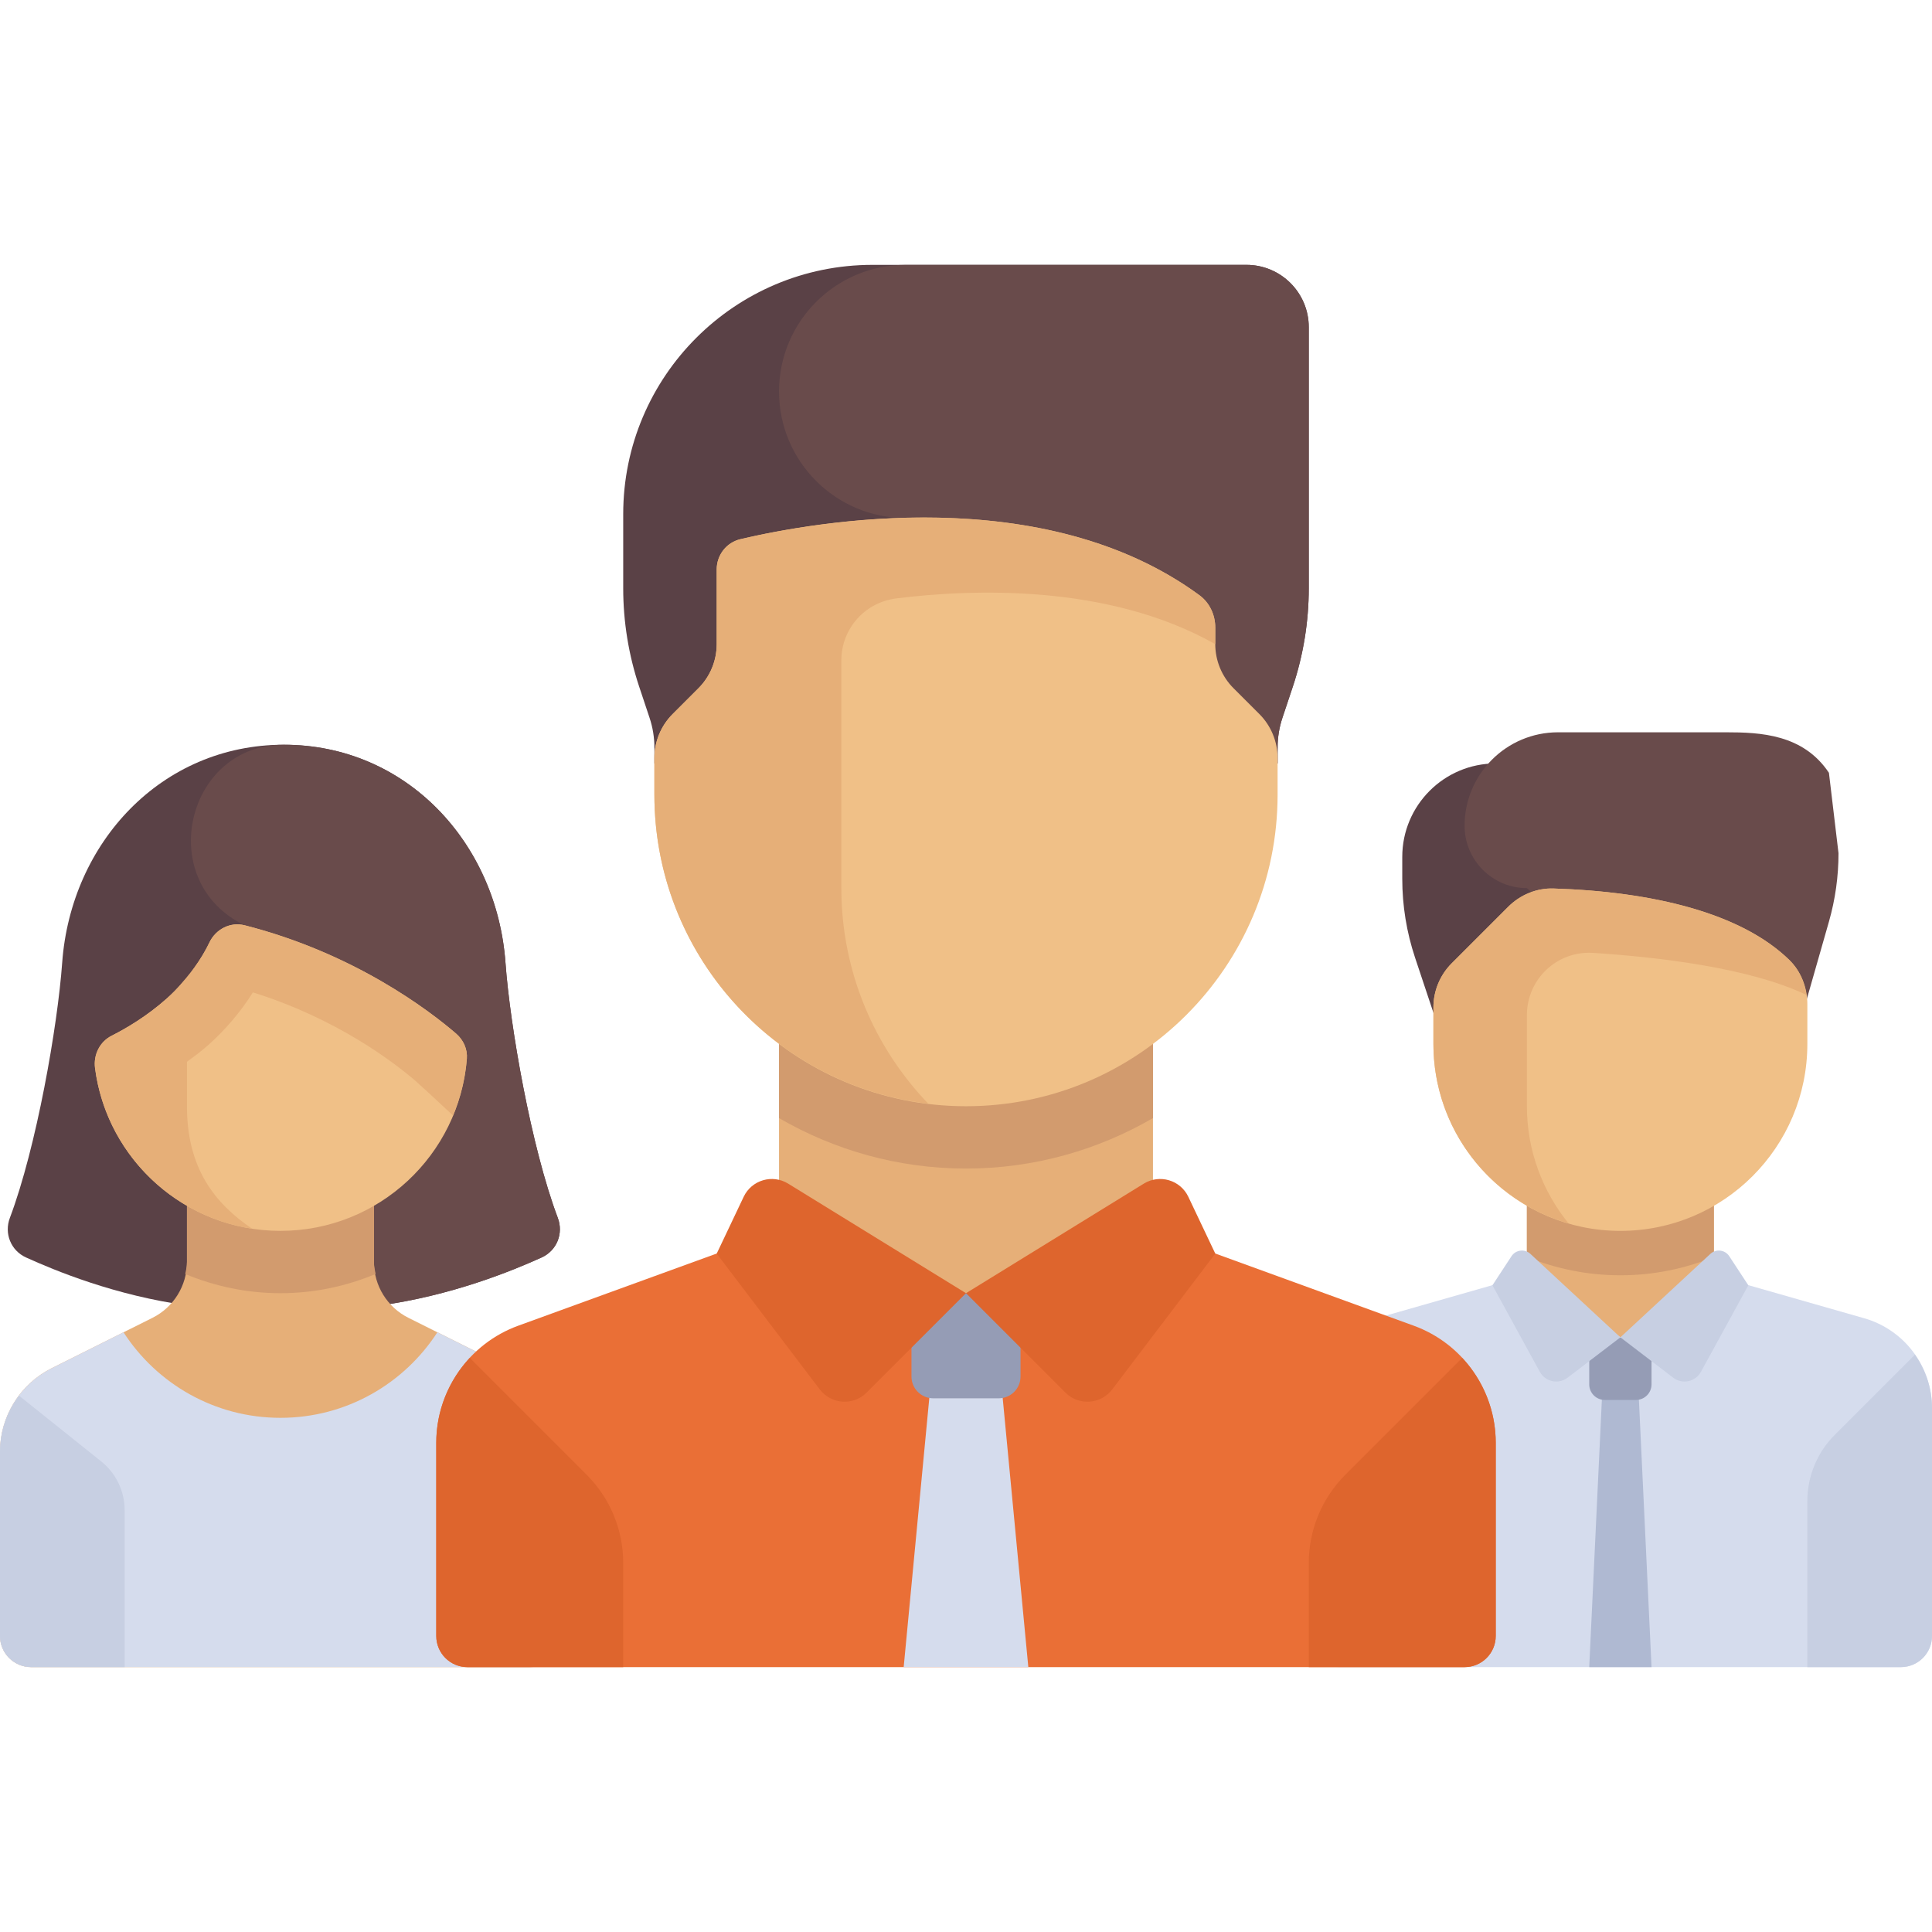
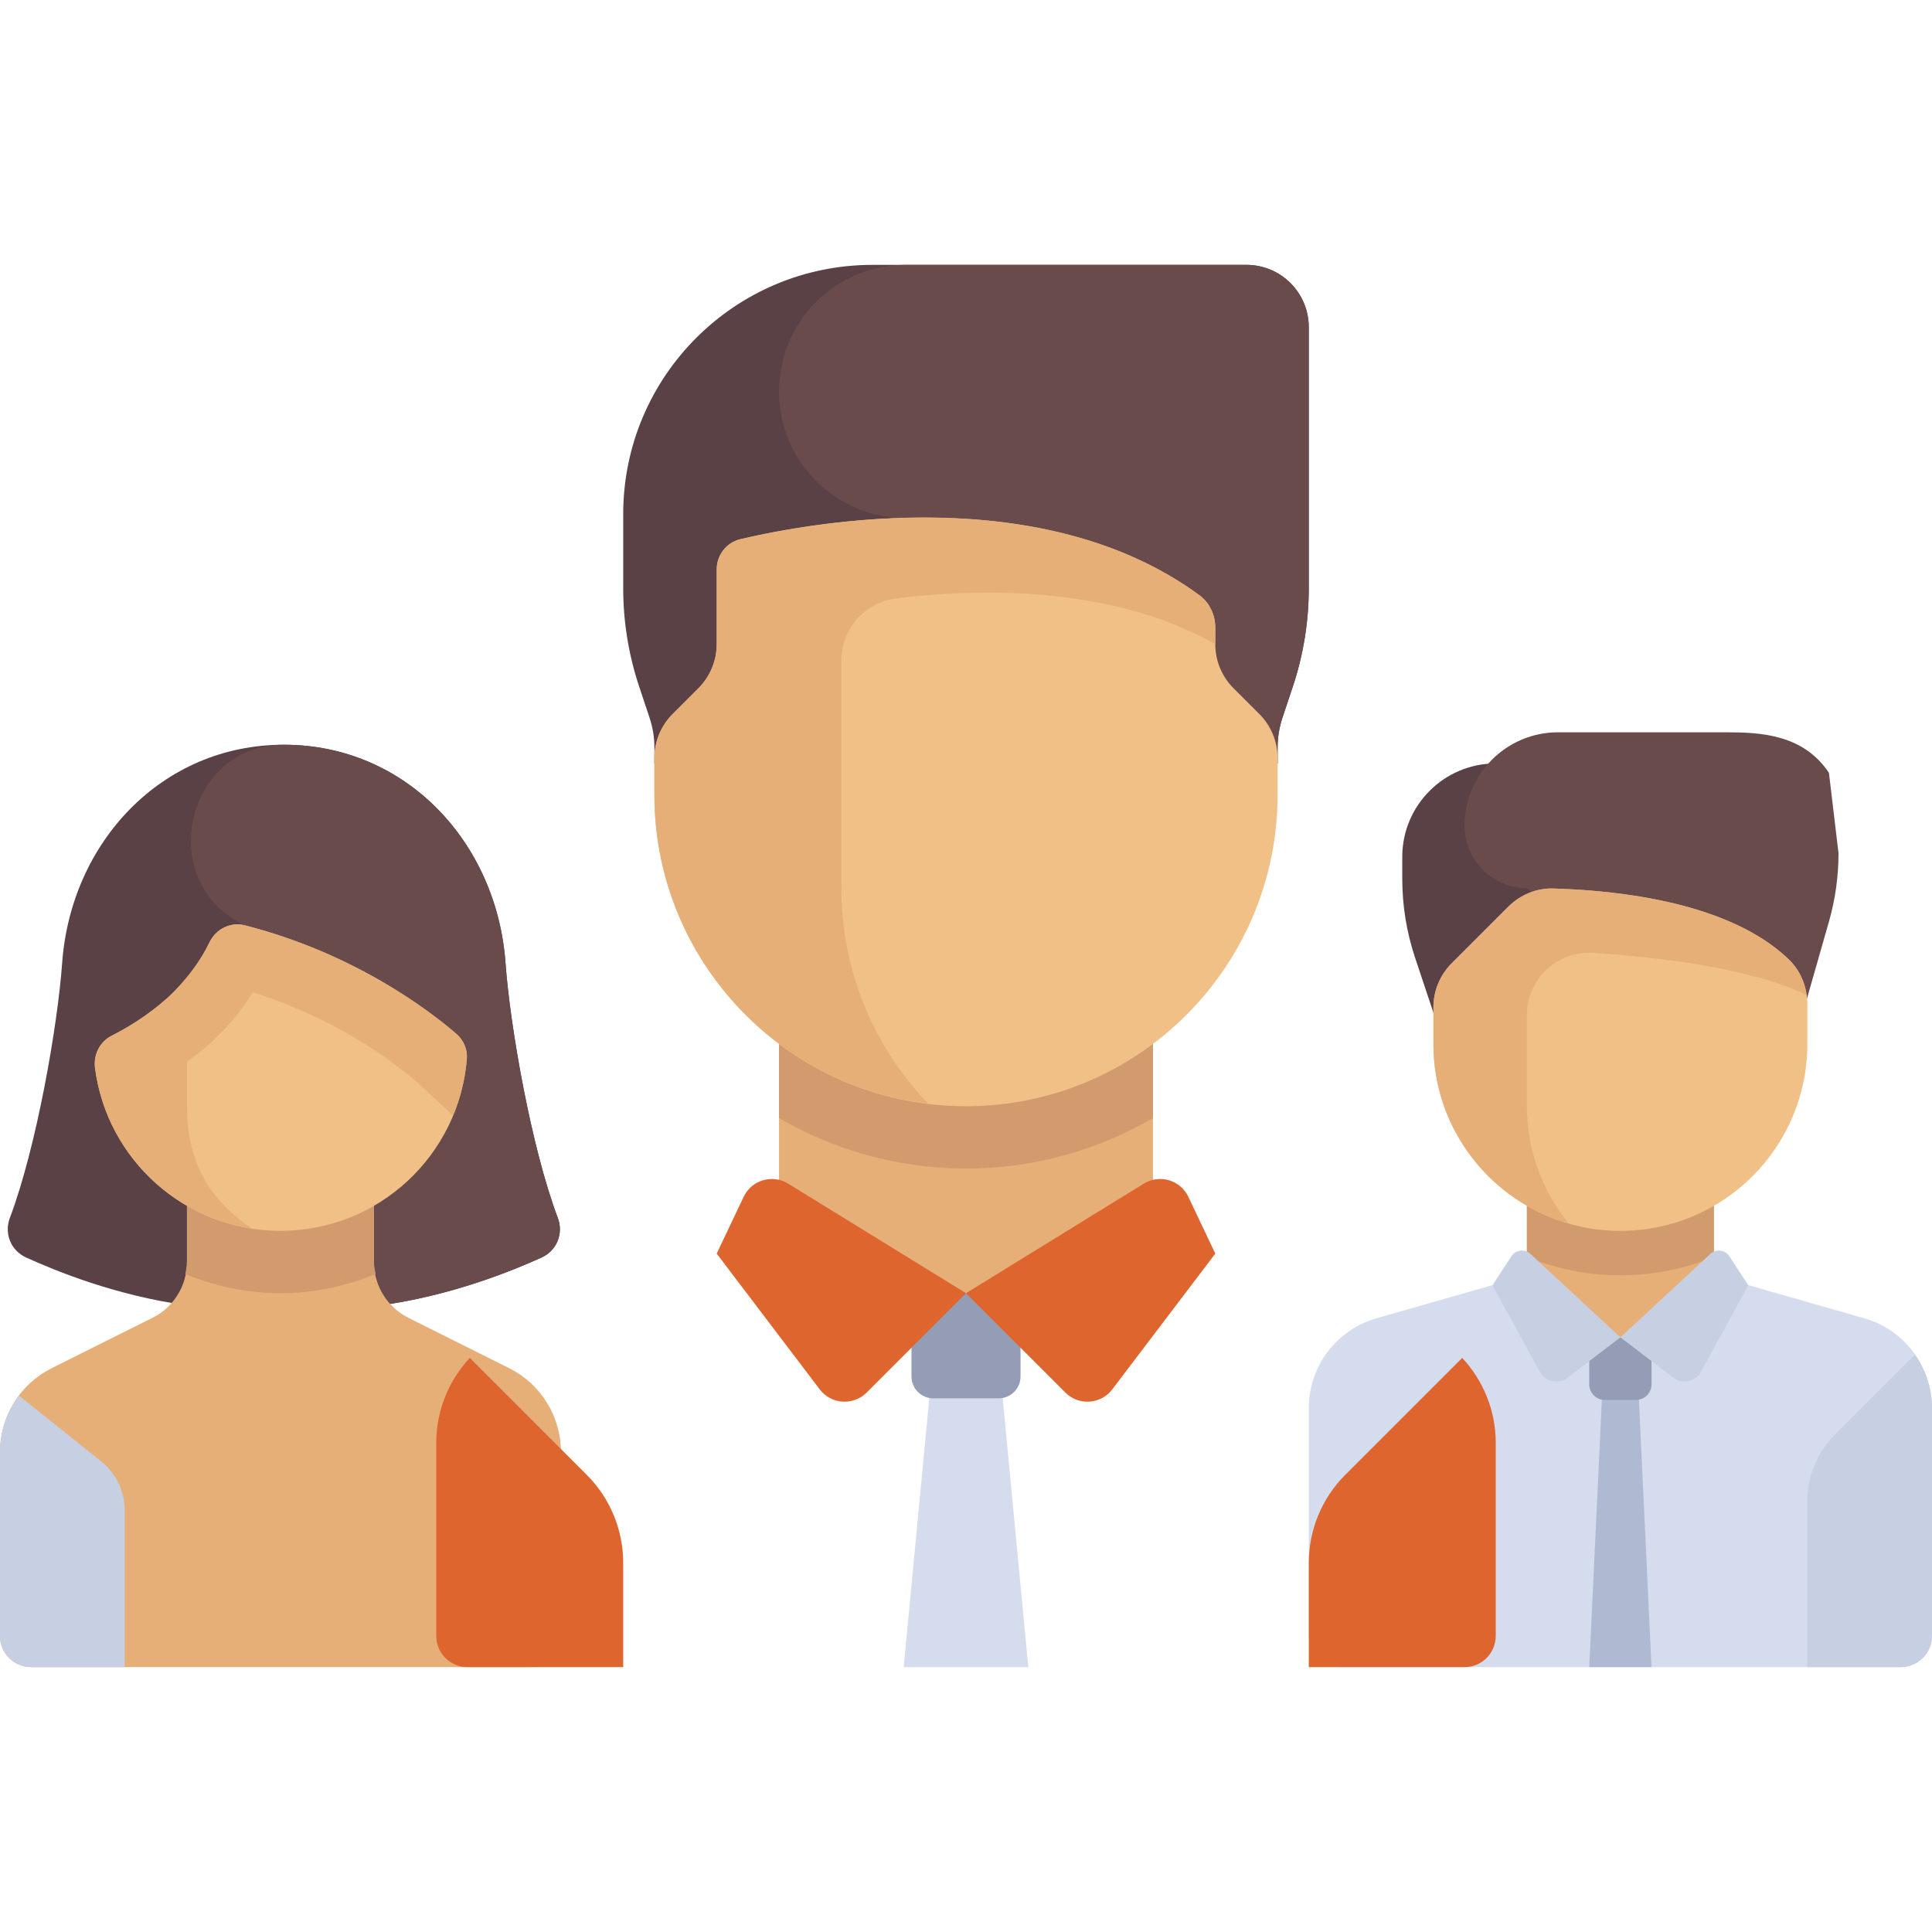
<svg xmlns="http://www.w3.org/2000/svg" width="89" height="89" viewBox="0 0 89 89" fill="none">
  <g clip-path="url(#clip0)">
    <path d="M64.597 39.475V40.483C64.597 41.717 64.796 42.943 65.186 44.114L67.468 50.959H71.774V35.169H68.903C66.525 35.169 64.597 37.097 64.597 39.475Z" fill="#5A4146" />
    <path d="M84.252 42.458L81.823 50.96L70.339 40.912C68.753 40.912 67.468 39.626 67.468 38.041C67.468 35.663 69.396 33.734 71.774 33.734H79.507C81.092 33.734 83.065 33.82 84.252 35.6L84.693 39.303C84.694 40.37 84.545 41.432 84.252 42.458Z" fill="#694B4B" />
    <path d="M78.951 55.267H70.338V61.62H78.951V55.267Z" fill="#E6AF78" />
    <path d="M70.338 57.902C71.67 58.443 73.121 58.748 74.645 58.748C76.168 58.748 77.62 58.443 78.951 57.902V55.266H70.338V57.902Z" fill="#D29B6E" />
    <path d="M85.877 60.727L78.951 58.748L74.645 61.606L70.339 58.748L63.414 60.727C61.565 61.255 60.291 62.945 60.291 64.868V75.362C60.291 76.155 60.933 76.798 61.726 76.798H87.565C88.358 76.798 89 76.155 89 75.362V64.868C89 62.945 87.725 61.255 85.877 60.727Z" fill="#D5DCED" />
    <path d="M76.08 76.798H73.21L73.927 61.619H75.363L76.08 76.798Z" fill="#AFB9D2" />
    <path d="M74.645 56.702C69.888 56.702 66.032 52.845 66.032 48.089V46.407C66.032 45.645 66.335 44.915 66.873 44.377L69.476 41.774C70.027 41.222 70.781 40.906 71.56 40.93C76.149 41.075 80.21 42.058 82.431 44.226C82.974 44.757 83.258 45.5 83.258 46.259V48.089C83.258 52.845 79.402 56.702 74.645 56.702Z" fill="#F0C087" />
    <path d="M70.339 46.763C70.339 45.107 71.729 43.791 73.382 43.896C76.28 44.081 80.58 44.566 83.218 45.834C83.132 45.229 82.872 44.657 82.431 44.226C80.21 42.058 76.149 41.075 71.56 40.93L71.56 40.93V40.93C70.781 40.906 70.027 41.223 69.476 41.774L66.873 44.377C66.335 44.915 66.032 45.645 66.032 46.407V48.089C66.032 52.016 68.664 55.323 72.259 56.359C71.062 54.883 70.339 53.009 70.339 50.959L70.339 46.763Z" fill="#E6AF78" />
    <path d="M83.258 69.145C83.258 68.003 83.712 66.908 84.519 66.1L88.214 62.405C88.708 63.111 89 63.961 89 64.868V75.363C89 76.156 88.357 76.799 87.564 76.799H83.258V69.145Z" fill="#C7CFE2" />
    <path d="M75.363 64.49H73.927C73.531 64.49 73.21 64.169 73.21 63.772V61.619H76.08V63.772C76.08 64.169 75.759 64.49 75.363 64.49Z" fill="#959CB5" />
    <path d="M74.645 61.606L72.212 63.465C71.793 63.785 71.187 63.657 70.934 63.194L68.751 59.208L69.629 57.868C69.824 57.571 70.24 57.52 70.5 57.762L74.645 61.606Z" fill="#C7CFE2" />
    <path d="M74.645 61.606L77.078 63.465C77.497 63.785 78.103 63.657 78.356 63.194L80.539 59.208L79.66 57.868C79.466 57.571 79.05 57.52 78.79 57.762L74.645 61.606Z" fill="#C7CFE2" />
    <path d="M25.696 56.102C24.469 52.851 23.496 47.264 23.286 44.355C22.886 38.819 18.715 34.307 13.075 34.307C7.436 34.307 3.264 38.819 2.864 44.355C2.654 47.264 1.681 52.851 0.455 56.102C0.184 56.818 0.496 57.608 1.202 57.928C2.516 58.524 5.319 59.691 8.699 60.145H17.451C20.815 59.69 23.638 58.522 24.948 57.928C25.654 57.608 25.966 56.818 25.696 56.102Z" fill="#5A4146" />
    <path d="M24.948 57.929C25.654 57.609 25.966 56.819 25.695 56.102C24.469 52.852 23.496 47.265 23.286 44.356C22.886 38.82 18.714 34.308 13.075 34.308C13.061 34.308 13.047 34.308 13.033 34.308C8.706 34.325 7.176 40.227 10.901 42.428C11.125 42.561 11.268 42.624 11.268 42.624L14.531 60.146H17.451C20.816 59.69 23.638 58.523 24.948 57.929Z" fill="#694B4B" />
    <path d="M23.458 63.028L18.813 60.706C17.84 60.219 17.226 59.225 17.226 58.138L17.226 53.831H8.613V58.138C8.613 59.225 7.999 60.219 7.026 60.706L2.38 63.028C0.921 63.758 0 65.249 0 66.88V75.363C0 76.156 0.643 76.798 1.435 76.798H24.403C25.196 76.798 25.839 76.156 25.839 75.363V66.88C25.839 65.249 24.917 63.758 23.458 63.028Z" fill="#E6AF78" />
    <path d="M12.919 59.573C14.465 59.573 15.945 59.254 17.303 58.687C17.267 58.506 17.226 58.326 17.226 58.138L17.226 53.831H8.613V58.138C8.613 58.328 8.571 58.508 8.535 58.69C9.893 59.254 11.373 59.573 12.919 59.573Z" fill="#D29B6E" />
-     <path d="M23.458 63.028L20.149 61.373C18.614 63.743 15.953 65.314 12.919 65.314C9.886 65.314 7.224 63.743 5.69 61.373L2.381 63.028C0.922 63.757 0 65.248 0 66.879V75.363C0 76.155 0.643 76.798 1.435 76.798H24.403C25.196 76.798 25.839 76.155 25.839 75.363V66.88C25.839 65.248 24.917 63.757 23.458 63.028Z" fill="#D5DCED" />
    <path d="M12.919 56.701C8.54 56.701 4.925 53.433 4.378 49.203C4.299 48.59 4.593 47.989 5.145 47.711C5.806 47.378 6.766 46.816 7.686 45.995C8.71 45.081 9.311 44.118 9.65 43.411C9.942 42.802 10.614 42.457 11.268 42.624C16.323 43.913 19.764 46.543 21.012 47.616C21.347 47.904 21.54 48.33 21.506 48.77C21.158 53.208 17.447 56.701 12.919 56.701Z" fill="#F0C087" />
    <path d="M21.012 47.616C19.764 46.543 16.323 43.913 11.268 42.624C10.614 42.457 9.942 42.802 9.65 43.411C9.393 43.946 8.968 44.629 8.338 45.326C8.338 45.327 8.337 45.329 8.337 45.33C8.142 45.552 7.933 45.774 7.686 45.995C6.766 46.816 5.806 47.378 5.145 47.711C4.593 47.99 4.299 48.591 4.378 49.204C4.869 53.003 7.842 56.027 11.614 56.603C9.895 55.434 8.613 53.826 8.613 50.96V48.913C8.939 48.672 9.267 48.432 9.597 48.138C10.395 47.426 11.092 46.602 11.65 45.716C15.517 46.922 18.138 48.932 19.132 49.786C19.404 50.025 20.079 50.647 20.869 51.388C21.209 50.57 21.433 49.693 21.506 48.771C21.54 48.33 21.347 47.905 21.012 47.616Z" fill="#E6AF78" />
    <path d="M0.875 64.292C0.322 65.026 0 65.926 0 66.88V75.363C0 76.156 0.643 76.798 1.435 76.798H5.742V69.565C5.742 68.693 5.345 67.868 4.664 67.323L0.875 64.292Z" fill="#C7CFE2" />
-     <path d="M65.123 61.069L53.113 56.701L44.5 59.572L35.887 56.701L23.876 61.069C21.607 61.894 20.097 64.051 20.097 66.465V75.363C20.097 76.155 20.739 76.798 21.532 76.798H67.468C68.26 76.798 68.903 76.155 68.903 75.363V66.465C68.903 64.05 67.393 61.894 65.123 61.069Z" fill="#EA6F36" />
    <path d="M42.996 62.443L41.629 76.798H47.371L46.004 62.443H42.996Z" fill="#D5DCED" />
    <path d="M46.007 64.415H42.993C42.438 64.415 41.988 63.966 41.988 63.411V59.572H47.012V63.411C47.012 63.965 46.562 64.415 46.007 64.415Z" fill="#959CB5" />
    <path d="M67.358 62.553C68.328 63.593 68.903 64.979 68.903 66.465V75.362C68.903 76.155 68.261 76.798 67.468 76.798H60.291V71.999C60.291 70.476 60.895 69.016 61.972 67.939L67.358 62.553Z" fill="#DE652D" />
    <path d="M60.29 27.098V15.072C60.29 13.486 59.005 12.201 57.419 12.201H40.193C33.851 12.201 28.709 17.343 28.709 23.685V27.098C28.709 28.64 28.958 30.173 29.446 31.637L29.924 33.071C30.07 33.51 30.145 33.969 30.145 34.432V35.169H58.855V34.432C58.855 33.969 58.929 33.51 59.075 33.071L59.553 31.637C60.041 30.173 60.29 28.64 60.29 27.098Z" fill="#5A4146" />
    <path d="M35.887 18.033C35.887 21.253 38.498 23.864 41.719 23.864H42.526L42.916 35.169H58.855V34.432C58.855 33.969 58.929 33.509 59.076 33.07L59.554 31.637C60.041 30.173 60.29 28.64 60.29 27.097V15.072C60.29 13.486 59.005 12.201 57.419 12.201H41.719C38.498 12.201 35.887 14.812 35.887 18.033Z" fill="#694B4B" />
    <path d="M53.113 46.653H35.887V59.572H53.113V46.653Z" fill="#E6AF78" />
    <path d="M35.887 51.507C38.423 52.976 41.359 53.831 44.5 53.831C47.642 53.831 50.577 52.976 53.113 51.507V46.653H35.887L35.887 51.507Z" fill="#D29B6E" />
    <path d="M44.5 59.573L39.922 64.151C39.306 64.766 38.289 64.697 37.763 64.004L33.016 57.749L34.258 55.132C34.624 54.36 35.58 54.077 36.307 54.525L44.5 59.573Z" fill="#DE652D" />
    <path d="M44.5 59.573L49.078 64.151C49.694 64.766 50.711 64.697 51.237 64.004L55.984 57.749L54.742 55.132C54.376 54.36 53.42 54.077 52.692 54.525L44.5 59.573Z" fill="#DE652D" />
    <path d="M44.5 50.96C36.572 50.96 30.145 44.533 30.145 36.605V34.923C30.145 34.162 30.448 33.432 30.986 32.893L32.175 31.704C32.713 31.166 33.016 30.435 33.016 29.674V26.233C33.016 25.568 33.462 24.991 34.109 24.838C37.504 24.036 48.069 22.136 55.258 27.424C55.725 27.767 55.983 28.332 55.983 28.911V29.674C55.983 30.435 56.286 31.165 56.824 31.704L58.014 32.893C58.552 33.431 58.854 34.162 58.854 34.923V36.605C58.855 44.533 52.428 50.96 44.5 50.96Z" fill="#F0C087" />
    <path d="M55.259 27.425C50.202 23.706 43.485 23.545 38.758 24.054C36.764 24.269 35.117 24.6 34.109 24.838C33.462 24.991 33.016 25.568 33.016 26.233V29.674C33.016 30.436 32.714 31.166 32.175 31.704L30.986 32.894C30.448 33.432 30.145 34.162 30.145 34.924V36.605C30.145 43.945 35.657 49.988 42.765 50.846C40.288 48.266 38.758 44.77 38.758 40.912V30.419C38.758 28.965 39.84 27.749 41.283 27.568C44.728 27.136 51.037 26.876 55.983 29.674V28.912C55.984 28.332 55.725 27.768 55.259 27.425Z" fill="#E6AF78" />
    <path d="M21.642 62.553C20.673 63.593 20.097 64.979 20.097 66.465V75.362C20.097 76.155 20.739 76.798 21.532 76.798H28.709V71.999C28.709 70.476 28.105 69.016 27.028 67.939L21.642 62.553Z" fill="#DE652D" />
  </g>
  <defs>
    <clipPath id="clip0">
      <rect width="89" height="89" fill="white" />
    </clipPath>
  </defs>
</svg>